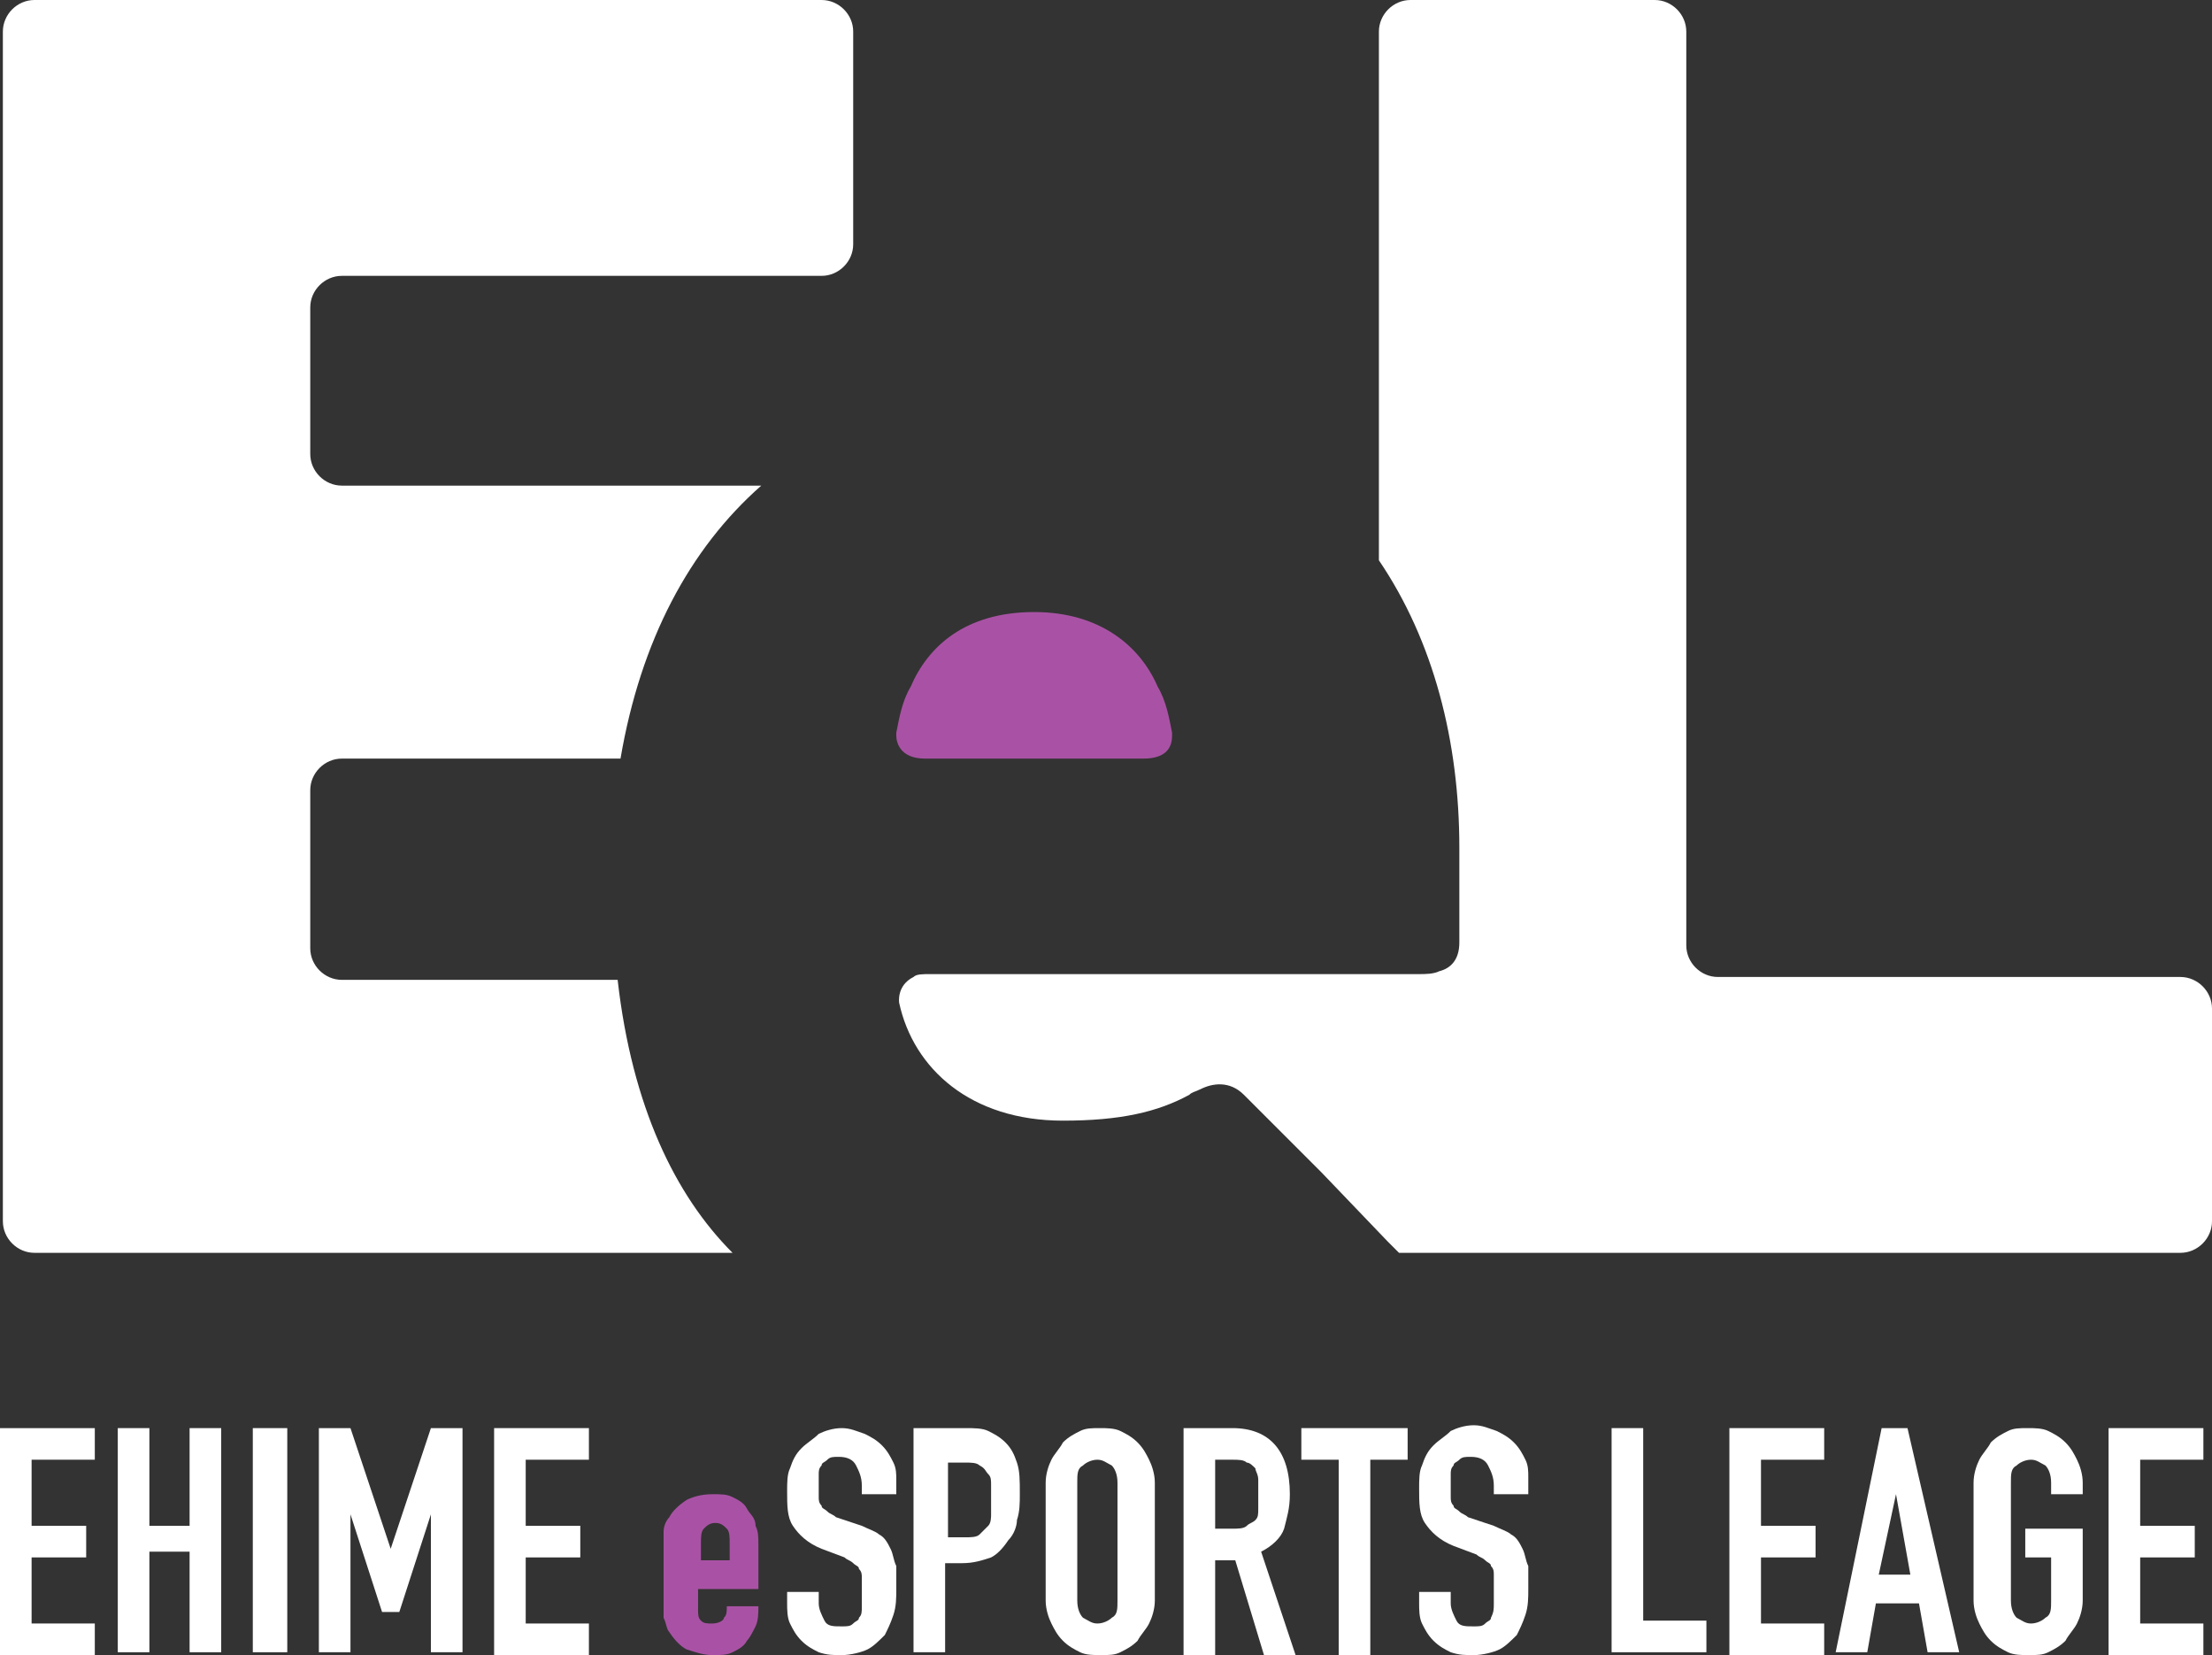
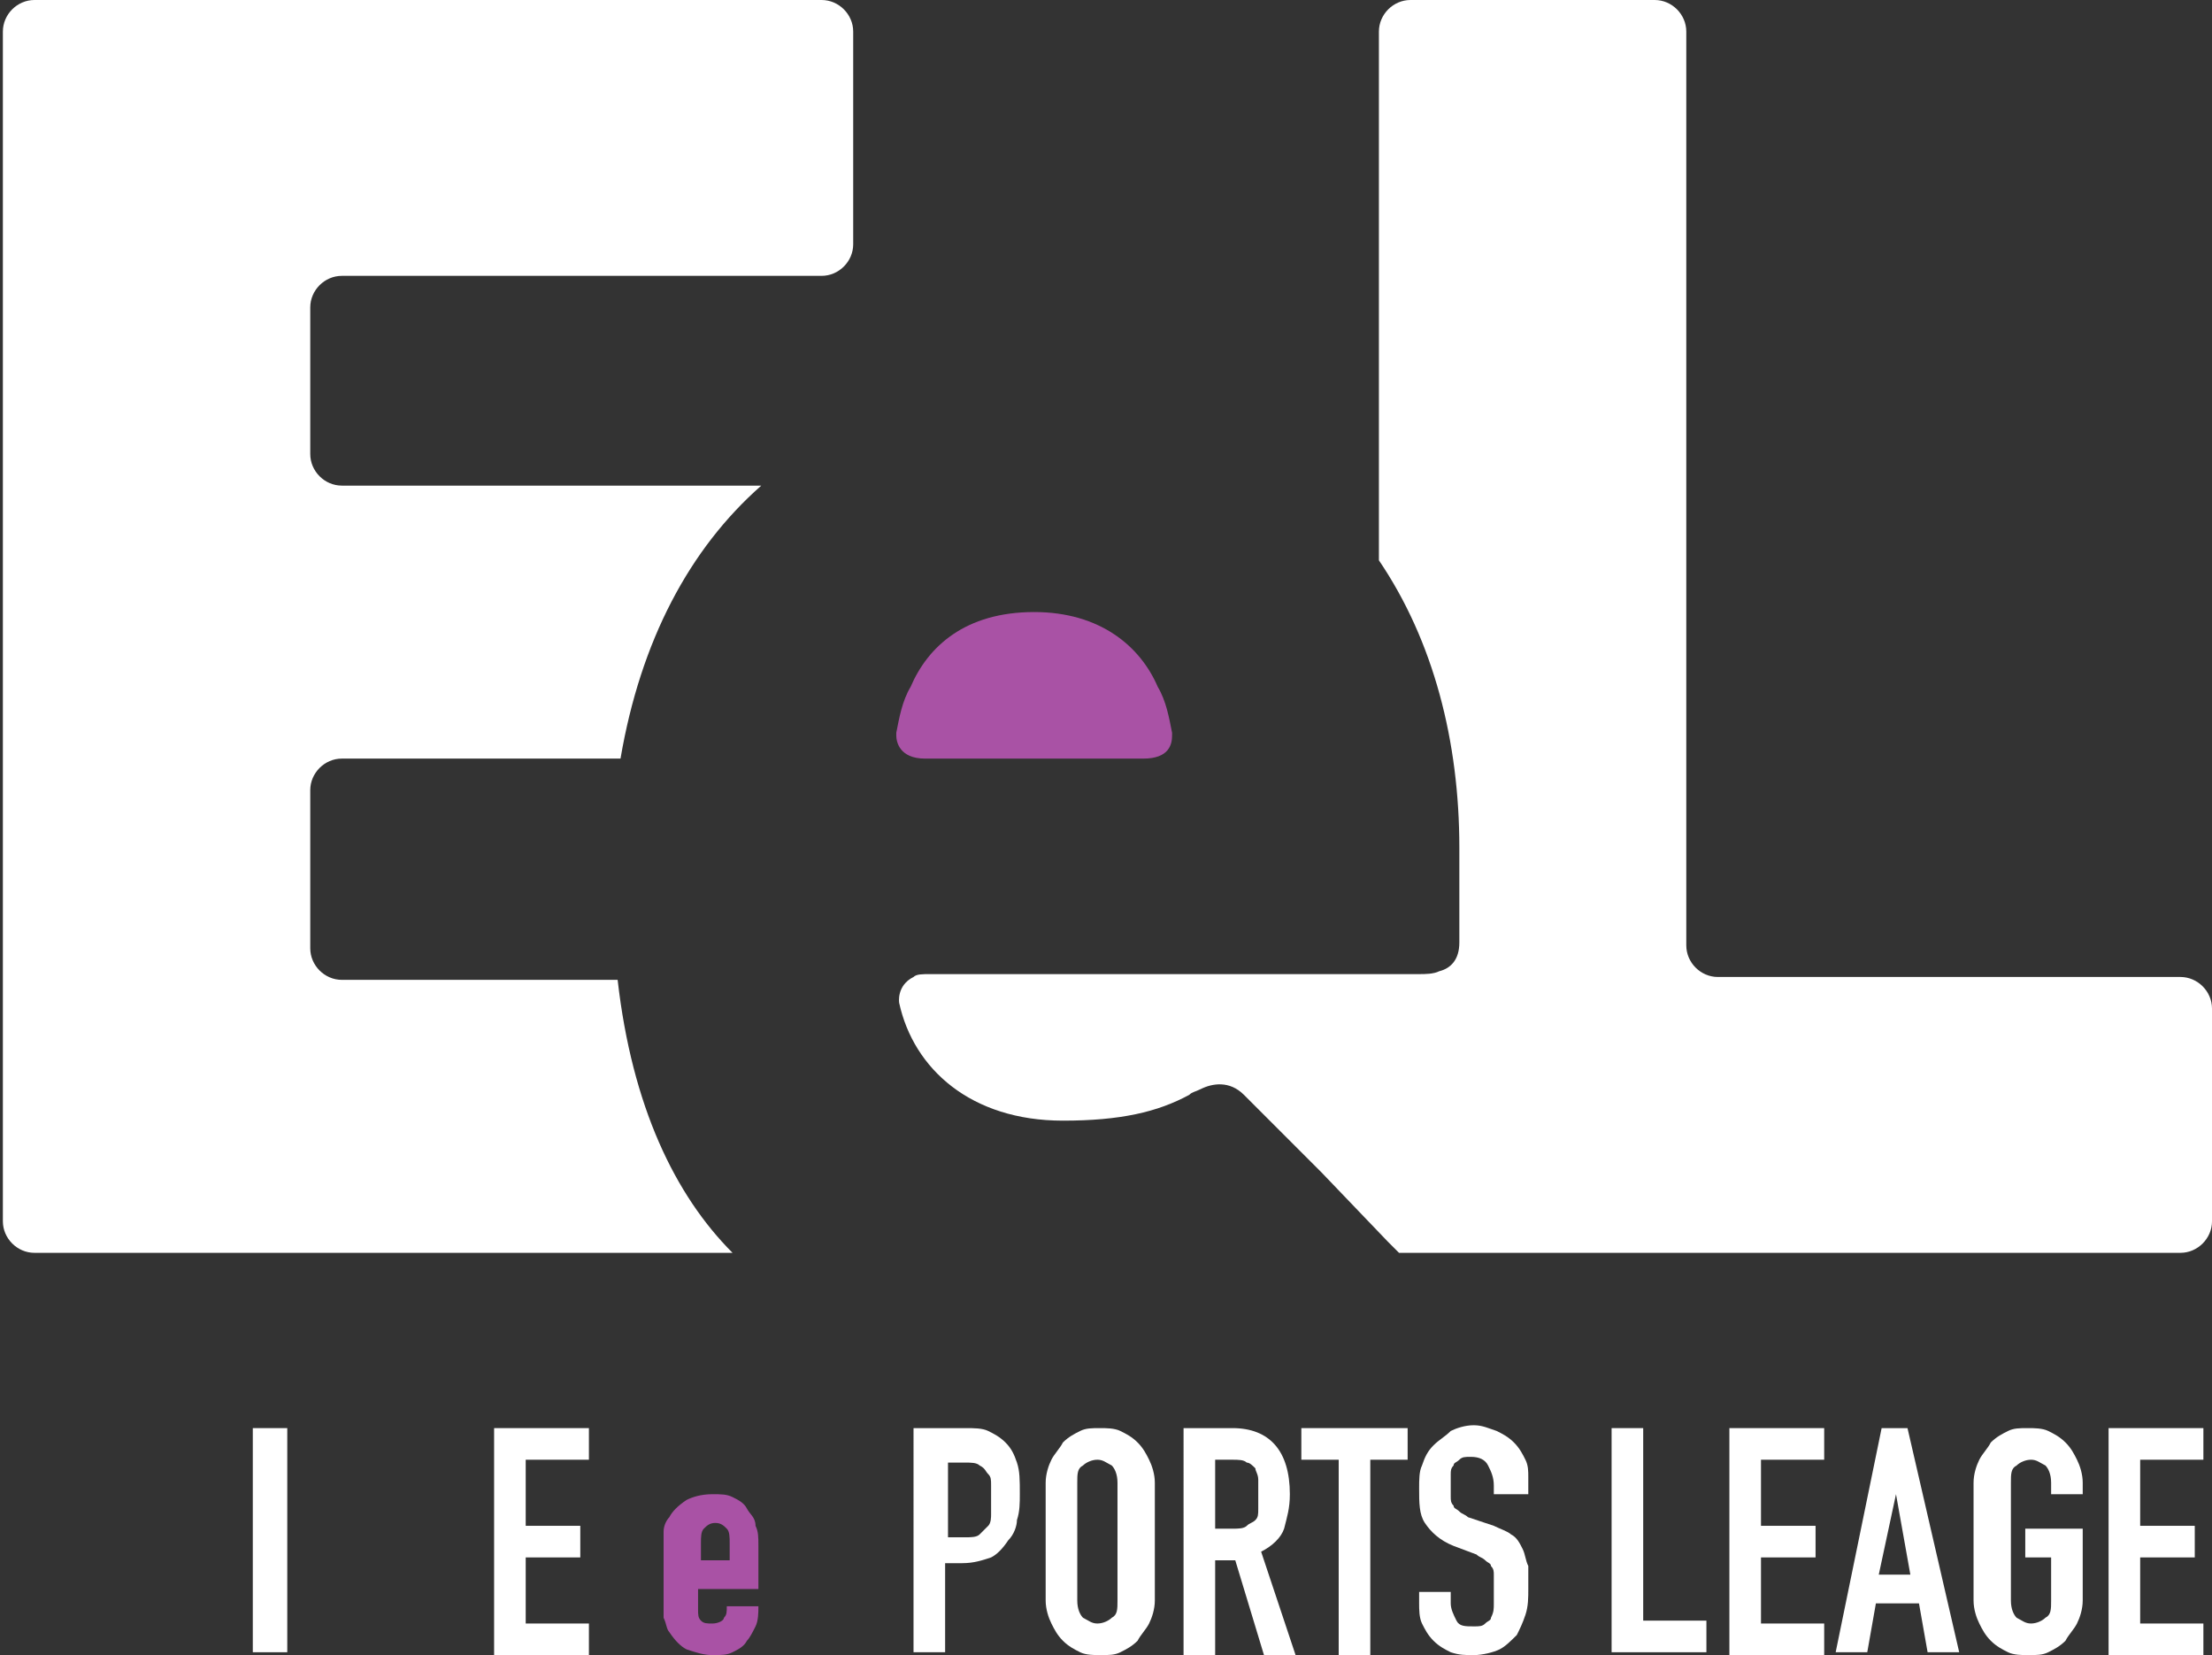
<svg xmlns="http://www.w3.org/2000/svg" version="1.1" id="レイヤー_1" x="0px" y="0px" viewBox="0 0 77 57.6" style="enable-background:new 0 0 77 57.6;" xml:space="preserve">
  <rect x="0" y="0" width="77" height="57.6" fill="#333333" stroke="none" />
  <style type="text/css">
	.st0{fill:#FFFFFF;}
	.st1{fill:#A952A5;}
</style>
  <g>
    <g>
-       <path class="st0" d="M0,49.7h3.3v1.1H1.1v2.3h1.9v1.1H1.1v2.3h2.2v1.1H0V49.7z" />
-       <path class="st0" d="M4.1,49.7h1.1v3.4h1.4v-3.4h1.1v7.8H6.6v-3.5H5.2v3.5H4.1V49.7z" />
      <path class="st0" d="M8.8,49.7H10v7.8H8.8V49.7z" />
-       <path class="st0" d="M11.1,49.7h1.1l1.4,4.2h0l1.4-4.2h1.1v7.8H15v-4.8h0l-1.1,3.4h-0.6l-1.1-3.4h0v4.8h-1.1V49.7z" />
      <path class="st0" d="M17.2,49.7h3.3v1.1h-2.2v2.3h1.9v1.1h-1.9v2.3h2.2v1.1h-3.3V49.7z" />
      <path class="st1" d="M24.3,55.2V56c0,0.2,0,0.3,0.1,0.4s0.2,0.1,0.4,0.1c0.2,0,0.4-0.1,0.4-0.2c0.1-0.1,0.1-0.2,0.1-0.4h1.1    c0,0.2,0,0.5-0.1,0.7c-0.1,0.2-0.2,0.4-0.3,0.5c-0.1,0.2-0.3,0.3-0.5,0.4c-0.2,0.1-0.4,0.1-0.7,0.1c-0.3,0-0.6-0.1-0.9-0.2    c-0.2-0.1-0.4-0.3-0.6-0.6c-0.1-0.1-0.1-0.3-0.2-0.5c0-0.2,0-0.4,0-0.6v-1.8c0-0.2,0-0.4,0-0.6c0-0.2,0.1-0.4,0.2-0.5    c0.1-0.2,0.3-0.4,0.6-0.6c0.2-0.1,0.5-0.2,0.9-0.2c0.3,0,0.5,0,0.7,0.1s0.4,0.2,0.5,0.4c0.1,0.2,0.3,0.3,0.3,0.6    c0.1,0.2,0.1,0.4,0.1,0.7v1.5H24.3z M24.3,54.3h1.1v-0.6c0-0.2,0-0.4-0.1-0.5c-0.1-0.1-0.2-0.2-0.4-0.2c-0.2,0-0.3,0.1-0.4,0.2    c-0.1,0.1-0.1,0.3-0.1,0.5V54.3z" />
-       <path class="st0" d="M31.1,52H30v-0.3c0-0.3-0.1-0.5-0.2-0.7c-0.1-0.2-0.3-0.3-0.6-0.3c-0.2,0-0.3,0-0.4,0.1    c-0.1,0.1-0.2,0.1-0.2,0.2c-0.1,0.1-0.1,0.2-0.1,0.3c0,0.1,0,0.2,0,0.4c0,0.2,0,0.3,0,0.4c0,0.1,0,0.2,0.1,0.3    c0,0.1,0.1,0.1,0.2,0.2c0.1,0.1,0.2,0.1,0.3,0.2l0.9,0.3c0.2,0.1,0.5,0.2,0.6,0.3c0.2,0.1,0.3,0.3,0.4,0.5    c0.1,0.2,0.1,0.4,0.2,0.6c0,0.2,0,0.5,0,0.8c0,0.3,0,0.6-0.1,0.9s-0.2,0.5-0.3,0.7c-0.2,0.2-0.4,0.4-0.6,0.5    c-0.2,0.1-0.6,0.2-0.9,0.2c-0.3,0-0.5,0-0.8-0.1c-0.2-0.1-0.4-0.2-0.6-0.4c-0.2-0.2-0.3-0.4-0.4-0.6c-0.1-0.2-0.1-0.5-0.1-0.7    v-0.4h1.1v0.4c0,0.2,0.1,0.4,0.2,0.6c0.1,0.2,0.3,0.2,0.6,0.2c0.2,0,0.3,0,0.4-0.1c0.1-0.1,0.2-0.1,0.2-0.2    c0.1-0.1,0.1-0.2,0.1-0.4c0-0.1,0-0.3,0-0.5c0-0.2,0-0.4,0-0.5c0-0.1,0-0.2-0.1-0.3c0-0.1-0.1-0.1-0.2-0.2    c-0.1-0.1-0.2-0.1-0.3-0.2l-0.8-0.3c-0.5-0.2-0.8-0.5-1-0.8s-0.2-0.7-0.2-1.2c0-0.3,0-0.6,0.1-0.8c0.1-0.3,0.2-0.5,0.4-0.7    c0.2-0.2,0.4-0.3,0.6-0.5c0.2-0.1,0.5-0.2,0.8-0.2c0.3,0,0.5,0.1,0.8,0.2c0.2,0.1,0.4,0.2,0.6,0.4c0.2,0.2,0.3,0.4,0.4,0.6    c0.1,0.2,0.1,0.4,0.1,0.6V52z" />
      <path class="st0" d="M31.9,49.7h1.7c0.3,0,0.6,0,0.8,0.1c0.2,0.1,0.4,0.2,0.6,0.4c0.2,0.2,0.3,0.4,0.4,0.7    c0.1,0.3,0.1,0.6,0.1,1.1c0,0.3,0,0.6-0.1,0.9c0,0.2-0.1,0.5-0.3,0.7c-0.2,0.3-0.4,0.5-0.6,0.6c-0.3,0.1-0.6,0.2-1,0.2h-0.6v3.1    h-1.1V49.7z M33.1,53.5h0.5c0.2,0,0.4,0,0.5-0.1c0.1-0.1,0.2-0.2,0.3-0.3c0.1-0.1,0.1-0.3,0.1-0.4c0-0.2,0-0.3,0-0.5    c0-0.2,0-0.4,0-0.5c0-0.2,0-0.3-0.1-0.4c-0.1-0.1-0.1-0.2-0.3-0.3c-0.1-0.1-0.3-0.1-0.5-0.1h-0.6V53.5z" />
      <path class="st0" d="M36.4,51.6c0-0.3,0.1-0.6,0.2-0.8c0.1-0.2,0.3-0.4,0.4-0.6c0.2-0.2,0.4-0.3,0.6-0.4c0.2-0.1,0.4-0.1,0.7-0.1    c0.2,0,0.5,0,0.7,0.1c0.2,0.1,0.4,0.2,0.6,0.4c0.2,0.2,0.3,0.4,0.4,0.6s0.2,0.5,0.2,0.8v4.1c0,0.3-0.1,0.6-0.2,0.8    c-0.1,0.2-0.3,0.4-0.4,0.6c-0.2,0.2-0.4,0.3-0.6,0.4c-0.2,0.1-0.4,0.1-0.7,0.1c-0.2,0-0.5,0-0.7-0.1c-0.2-0.1-0.4-0.2-0.6-0.4    c-0.2-0.2-0.3-0.4-0.4-0.6c-0.1-0.2-0.2-0.5-0.2-0.8V51.6z M37.5,55.7c0,0.3,0.1,0.5,0.2,0.6c0.2,0.1,0.3,0.2,0.5,0.2    c0.2,0,0.4-0.1,0.5-0.2c0.2-0.1,0.2-0.3,0.2-0.6v-4.1c0-0.3-0.1-0.5-0.2-0.6c-0.2-0.1-0.3-0.2-0.5-0.2c-0.2,0-0.4,0.1-0.5,0.2    c-0.2,0.1-0.2,0.3-0.2,0.6V55.7z" />
      <path class="st0" d="M41.1,49.7h1.8c1.3,0,2,0.8,2,2.3c0,0.5-0.1,0.8-0.2,1.2c-0.1,0.3-0.4,0.6-0.8,0.8l1.2,3.6H44l-1-3.3h-0.7    v3.3h-1.1V49.7z M42.3,53.2h0.6c0.2,0,0.4,0,0.5-0.1c0.1-0.1,0.2-0.1,0.3-0.2c0.1-0.1,0.1-0.2,0.1-0.4c0-0.2,0-0.3,0-0.5    c0-0.2,0-0.4,0-0.5c0-0.2-0.1-0.3-0.1-0.4c-0.1-0.1-0.2-0.2-0.3-0.2c-0.1-0.1-0.3-0.1-0.5-0.1h-0.6V53.2z" />
      <path class="st0" d="M46.6,50.8h-1.3v-1.1H49v1.1h-1.3v6.8h-1.1V50.8z" />
      <path class="st0" d="M53.1,52H52v-0.3c0-0.3-0.1-0.5-0.2-0.7c-0.1-0.2-0.3-0.3-0.6-0.3c-0.2,0-0.3,0-0.4,0.1    c-0.1,0.1-0.2,0.1-0.2,0.2c-0.1,0.1-0.1,0.2-0.1,0.3c0,0.1,0,0.2,0,0.4c0,0.2,0,0.3,0,0.4c0,0.1,0,0.2,0.1,0.3    c0,0.1,0.1,0.1,0.2,0.2c0.1,0.1,0.2,0.1,0.3,0.2l0.9,0.3c0.2,0.1,0.5,0.2,0.6,0.3c0.2,0.1,0.3,0.3,0.4,0.5    c0.1,0.2,0.1,0.4,0.2,0.6c0,0.2,0,0.5,0,0.8c0,0.3,0,0.6-0.1,0.9c-0.1,0.3-0.2,0.5-0.3,0.7c-0.2,0.2-0.4,0.4-0.6,0.5    c-0.2,0.1-0.6,0.2-0.9,0.2c-0.3,0-0.5,0-0.8-0.1c-0.2-0.1-0.4-0.2-0.6-0.4c-0.2-0.2-0.3-0.4-0.4-0.6c-0.1-0.2-0.1-0.5-0.1-0.7    v-0.4h1.1v0.4c0,0.2,0.1,0.4,0.2,0.6c0.1,0.2,0.3,0.2,0.6,0.2c0.2,0,0.3,0,0.4-0.1c0.1-0.1,0.2-0.1,0.2-0.2C52,56.1,52,56,52,55.8    c0-0.1,0-0.3,0-0.5c0-0.2,0-0.4,0-0.5c0-0.1,0-0.2-0.1-0.3c0-0.1-0.1-0.1-0.2-0.2c-0.1-0.1-0.2-0.1-0.3-0.2l-0.8-0.3    c-0.5-0.2-0.8-0.5-1-0.8c-0.2-0.3-0.2-0.7-0.2-1.2c0-0.3,0-0.6,0.1-0.8c0.1-0.3,0.2-0.5,0.4-0.7c0.2-0.2,0.4-0.3,0.6-0.5    c0.2-0.1,0.5-0.2,0.8-0.2c0.3,0,0.5,0.1,0.8,0.2c0.2,0.1,0.4,0.2,0.6,0.4c0.2,0.2,0.3,0.4,0.4,0.6c0.1,0.2,0.1,0.4,0.1,0.6V52z" />
      <path class="st0" d="M56.1,49.7h1.1v6.7h2.2v1.1h-3.3V49.7z" />
      <path class="st0" d="M60.2,49.7h3.3v1.1h-2.2v2.3h1.9v1.1h-1.9v2.3h2.2v1.1h-3.3V49.7z" />
      <path class="st0" d="M65.5,49.7h0.9l1.8,7.8h-1.1l-0.3-1.7h-1.5l-0.3,1.7h-1.1L65.5,49.7z M66,52L66,52l-0.6,2.8h1.1L66,52z" />
      <path class="st0" d="M68.7,51.6c0-0.3,0.1-0.6,0.2-0.8c0.1-0.2,0.3-0.4,0.4-0.6c0.2-0.2,0.4-0.3,0.6-0.4c0.2-0.1,0.4-0.1,0.7-0.1    c0.2,0,0.5,0,0.7,0.1c0.2,0.1,0.4,0.2,0.6,0.4c0.2,0.2,0.3,0.4,0.4,0.6s0.2,0.5,0.2,0.8V52h-1.1v-0.4c0-0.3-0.1-0.5-0.2-0.6    c-0.2-0.1-0.3-0.2-0.5-0.2c-0.2,0-0.4,0.1-0.5,0.2c-0.2,0.1-0.2,0.3-0.2,0.6v4.1c0,0.3,0.1,0.5,0.2,0.6c0.2,0.1,0.3,0.2,0.5,0.2    c0.2,0,0.4-0.1,0.5-0.2c0.2-0.1,0.2-0.3,0.2-0.6v-1.5h-0.9v-1h2v2.5c0,0.3-0.1,0.6-0.2,0.8c-0.1,0.2-0.3,0.4-0.4,0.6    c-0.2,0.2-0.4,0.3-0.6,0.4c-0.2,0.1-0.4,0.1-0.7,0.1c-0.2,0-0.5,0-0.7-0.1c-0.2-0.1-0.4-0.2-0.6-0.4c-0.2-0.2-0.3-0.4-0.4-0.6    c-0.1-0.2-0.2-0.5-0.2-0.8V51.6z" />
      <path class="st0" d="M73.4,49.7h3.3v1.1h-2.2v2.3h1.9v1.1h-1.9v2.3h2.2v1.1h-3.3V49.7z" />
    </g>
    <g>
      <path class="st0" d="M75.9,34H59.8c-0.6,0-1.1-0.5-1.1-1.1V1.1c0-0.6-0.5-1.1-1.1-1.1h-8.5C48.5,0,48,0.5,48,1.1v18.4    c1.9,2.8,2.8,6.3,2.8,10v3.3h0c0,0.6-0.3,0.9-0.7,1c-0.2,0.1-0.5,0.1-0.7,0.1h-0.2c0,0,0,0,0,0l0,0H48H32.4c-0.3,0-0.5,0-0.6,0.1    c-0.6,0.3-0.5,0.9-0.5,0.9c0.5,2.3,2.5,4.1,5.7,4.1c2,0,3.3-0.3,4.4-0.9v0c0,0,0,0,0,0c0.1-0.1,0.2-0.1,0.4-0.2    c0.4-0.2,1-0.3,1.5,0.2l2.7,2.7l2.3,2.4l0.1,0.1l0.3,0.3c0,0,0,0,0,0h0.4c0,0,0,0,0,0h26.8c0.6,0,1.1-0.5,1.1-1.1v-7.4    C77,34.5,76.5,34,75.9,34z" />
      <path class="st0" d="M28.6,0H1.2C0.6,0,0.1,0.5,0.1,1.1v41.4c0,0.6,0.5,1.1,1.1,1.1h24.3c0,0,0,0,0,0c-2-2-3.5-5.1-4-9.5    c0,0,0,0,0,0h-9.6c-0.6,0-1.1-0.5-1.1-1.1v-5.5c0-0.6,0.5-1.1,1.1-1.1h9.7c0.7-4.1,2.4-7.3,4.9-9.5H11.9c-0.6,0-1.1-0.5-1.1-1.1    v-5.1c0-0.6,0.5-1.1,1.1-1.1h16.7c0.6,0,1.1-0.5,1.1-1.1V1.1C29.7,0.5,29.2,0,28.6,0z" />
      <path class="st1" d="M32.2,26.4h7.6c0.9,0,1-0.5,1-0.8c0,0,0-0.1,0-0.1c0,0,0,0,0,0c-0.1-0.5-0.2-1.1-0.5-1.6    c-0.6-1.4-2-2.6-4.3-2.6c-2.4,0-3.7,1.2-4.3,2.6c-0.3,0.5-0.4,1.1-0.5,1.6l0,0c0,0,0,0,0,0c0,0,0,0.1,0,0.1    C31.2,25.8,31.3,26.4,32.2,26.4z" />
      <polygon class="st0" points="36.5,32.2 36.5,32.2 36.5,32.2   " />
    </g>
  </g>
</svg>